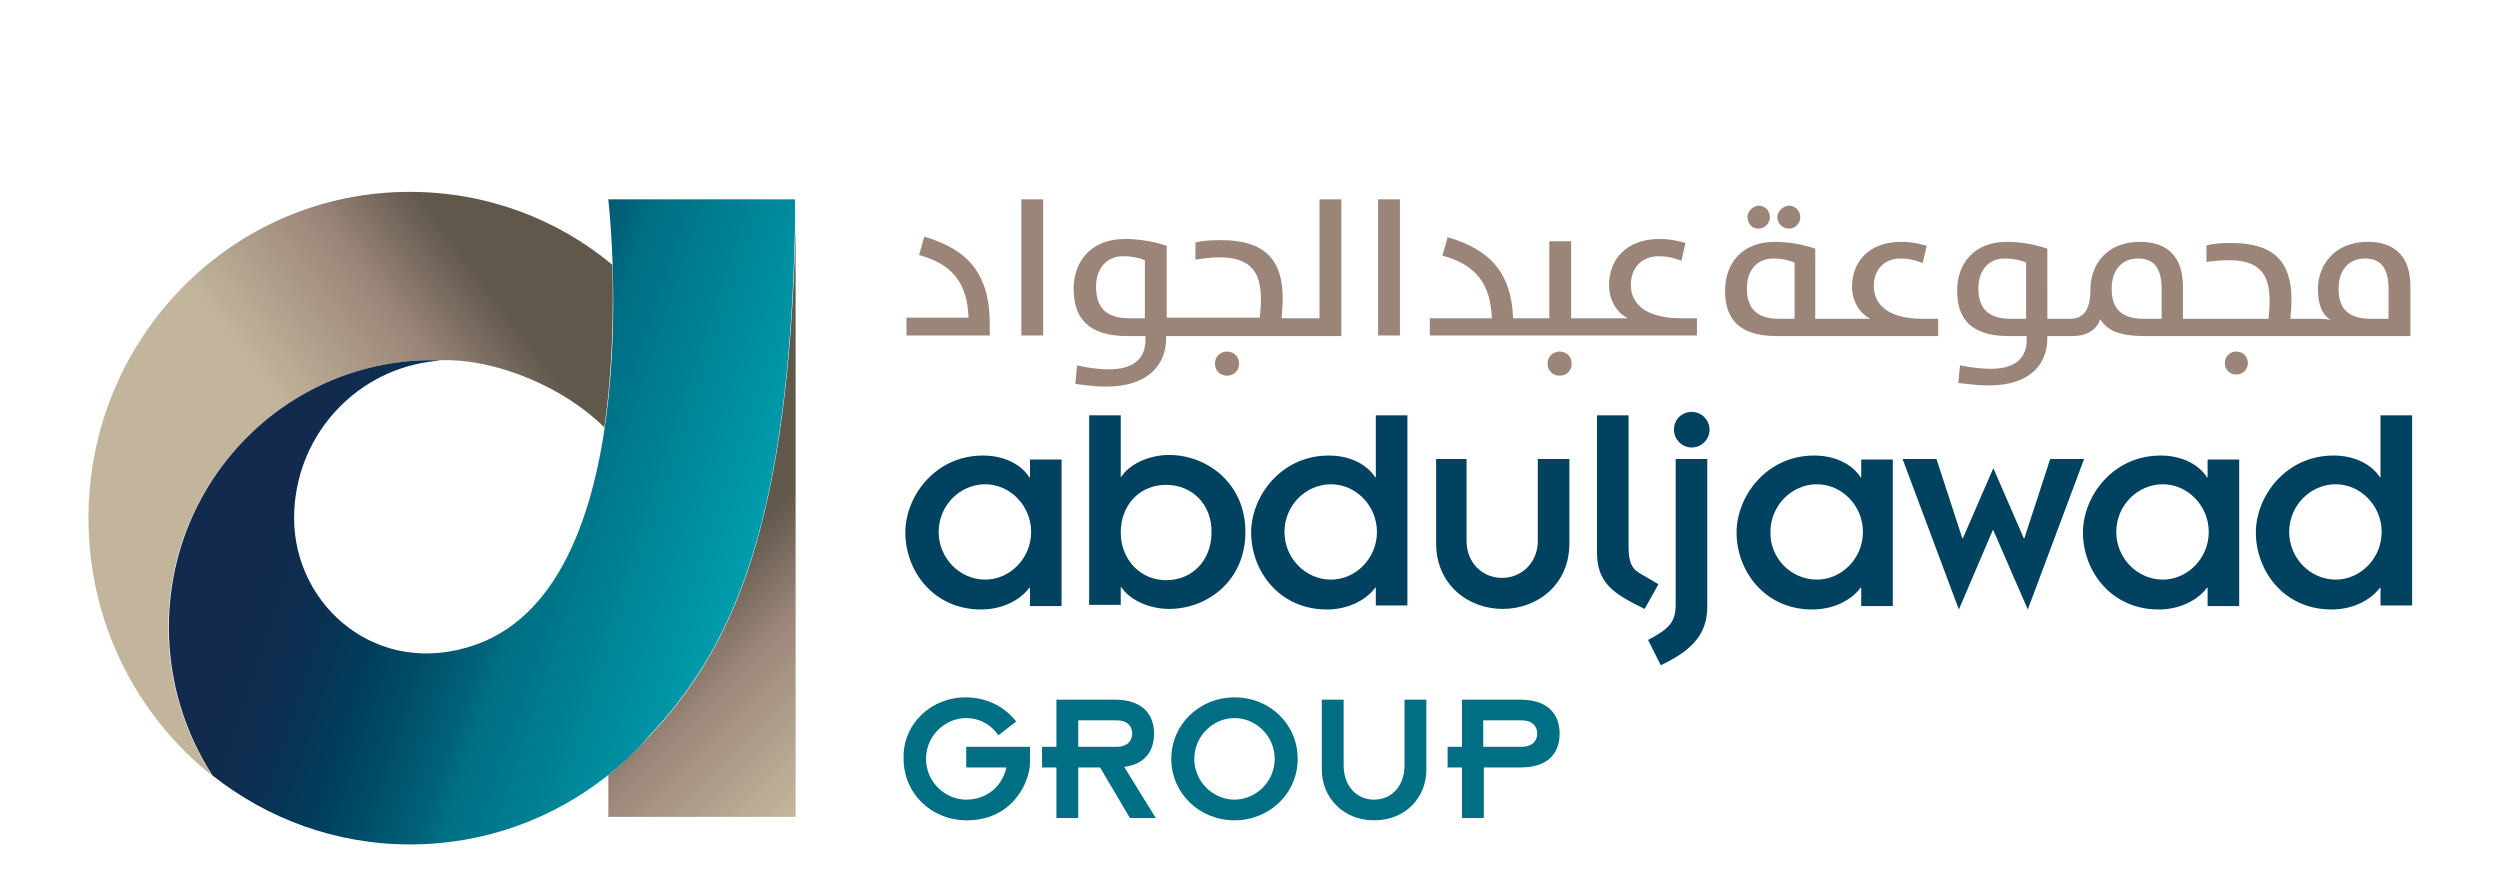
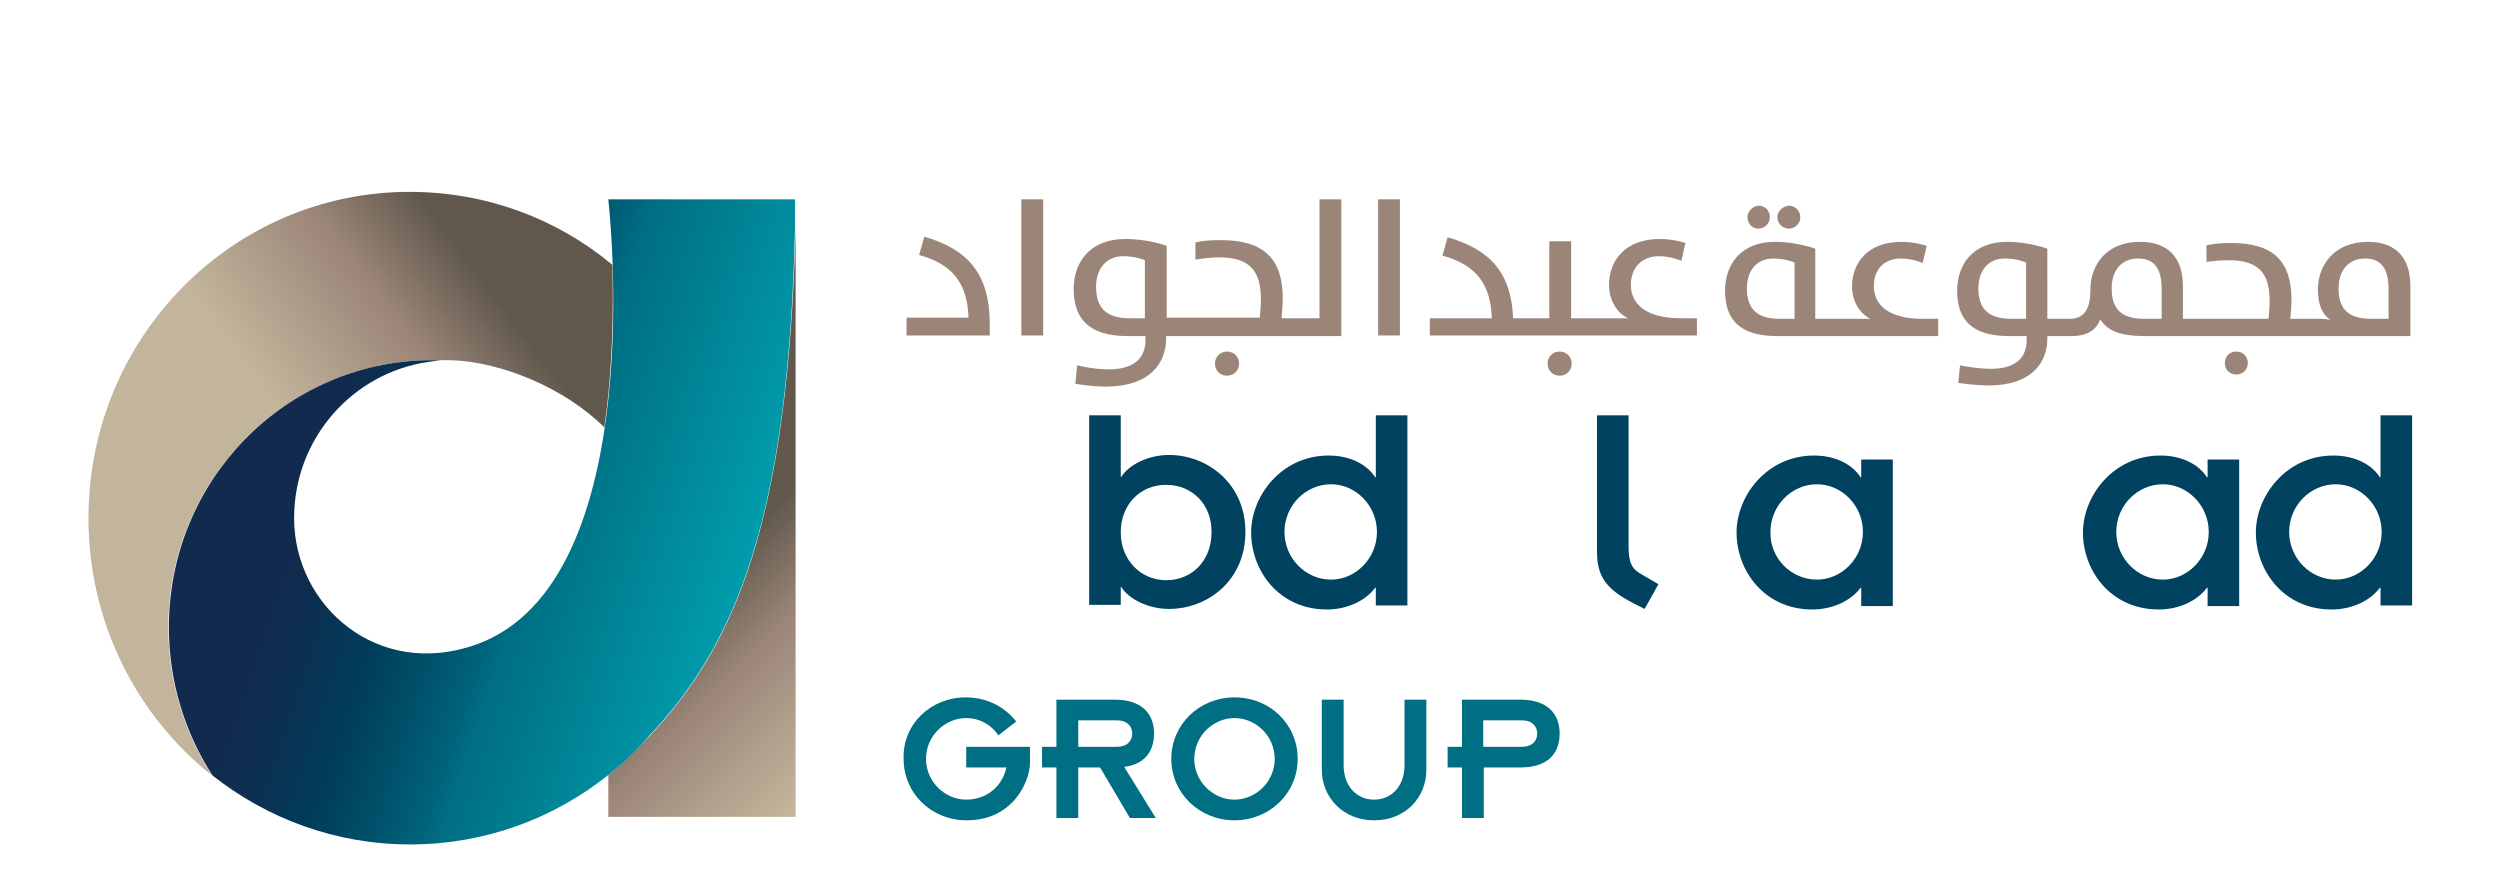
<svg xmlns="http://www.w3.org/2000/svg" version="1.1" id="Layer_1" x="0px" y="0px" viewBox="0 0 435.2 153.2" style="enable-background:new 0 0 435.2 153.2;" xml:space="preserve">
  <style type="text/css">
	.st0{fill:url(#SVGID_1_);}
	.st1{fill:url(#SVGID_00000072993151352591683190000002202616005865720233_);}
	.st2{fill:url(#SVGID_00000178883090812904967060000014835502117749845634_);}
	.st3{fill:url(#SVGID_00000005242154158499493670000008561609064123244685_);}
	.st4{fill:#00425F;}
	.st5{fill:#006E83;}
	.st6{fill:#9B8579;}
</style>
  <g>
    <linearGradient id="SVGID_1_" gradientUnits="userSpaceOnUse" x1="37.995" y1="135.73" x2="37.959" y2="135.757">
      <stop offset="0" style="stop-color:#61584C" />
      <stop offset="0.258" style="stop-color:#9B8579" />
      <stop offset="0.669" style="stop-color:#C2B59B" />
      <stop offset="1" style="stop-color:#C2B59B" />
    </linearGradient>
    <path class="st0" d="M37.9,135.7c0,0,0.1,0.1,0.1,0.1c0,0,0.1,0.1,0.1,0.1C38,135.8,37.9,135.7,37.9,135.7z" />
    <linearGradient id="SVGID_00000089559690288775345750000010301939321963621305_" gradientUnits="userSpaceOnUse" x1="127.178" y1="96.027" x2="168.464" y2="137.312">
      <stop offset="0" style="stop-color:#61584C" />
      <stop offset="0.258" style="stop-color:#9B8579" />
      <stop offset="0.669" style="stop-color:#C2B59B" />
      <stop offset="1" style="stop-color:#C2B59B" />
    </linearGradient>
    <path style="fill:url(#SVGID_00000089559690288775345750000010301939321963621305_);" d="M105.9,134.9L105.9,134.9v7.3h32.6V39.8   c-1.3,50.2-10.2,72.3-25.5,88.4C110.7,130.6,108.4,132.9,105.9,134.9z" />
    <g>
      <linearGradient id="SVGID_00000075840762561307011890000002573077256484080017_" gradientUnits="userSpaceOnUse" x1="86.931" y1="52.343" x2="37.272" y2="89.914">
        <stop offset="0" style="stop-color:#61584C" />
        <stop offset="0.258" style="stop-color:#9B8579" />
        <stop offset="0.669" style="stop-color:#C2B59B" />
        <stop offset="1" style="stop-color:#C2B59B" />
      </linearGradient>
      <path style="fill:url(#SVGID_00000075840762561307011890000002573077256484080017_);" d="M29.3,109.2c0-25.5,20.2-46,45.2-46.5    l2.1,0l-0.3,0c0.7,0,1.3,0,2,0c8.9,0.2,20.1,4.9,26.9,11.7c1.5-10.4,1.6-20.8,1.4-28.3c-9.6-8-21.9-12.7-35.3-12.7    c-30.9,0-55.9,25.4-55.9,56.8c0,18.2,8.4,34.4,21.5,44.8C32.1,127.6,29.3,118.7,29.3,109.2z" />
      <linearGradient id="SVGID_00000148661173988765445860000012979622560263918503_" gradientUnits="userSpaceOnUse" x1="52.951" y1="75.005" x2="130.405" y2="100.915">
        <stop offset="0" style="stop-color:#112A4D" />
        <stop offset="8.812925e-02" style="stop-color:#102C4F" />
        <stop offset="0.185" style="stop-color:#083354" />
        <stop offset="0.287" style="stop-color:#003E5C" />
        <stop offset="0.392" style="stop-color:#004E68" />
        <stop offset="0.498" style="stop-color:#006179" />
        <stop offset="0.551" style="stop-color:#006E83" />
        <stop offset="1" style="stop-color:#009EAD" />
      </linearGradient>
      <path style="fill:url(#SVGID_00000148661173988765445860000012979622560263918503_);" d="M105.9,34.8c0,0,7.7,66.4-23,77.4    c-17.1,6.1-31.7-6.7-31.7-22c0-13.9,10.2-25.3,23.4-27.2l2.1-0.3l-2.1,0c-25,0.4-45.2,20.9-45.2,46.5c0,9.5,2.8,18.4,7.6,25.8    c9.5,7.5,21.4,12,34.4,12c13,0,25-4.5,34.5-12.1l0,0c2.5-2,4.9-4.2,7-6.7c15.3-16.1,24.3-38.2,25.5-88.4v-5.1H105.9z" />
    </g>
    <g>
      <g>
-         <path class="st4" d="M179.3,102.3h-0.1c-1.7,2.3-4.9,3.8-8.4,3.8c-8.4,0-13.2-6.8-13.2-13.4c0-6.3,5.2-13.4,13.5-13.4     c3.8,0,6.7,1.6,8.1,3.8h0.1v-3.1h5.5v25.5h-5.5V102.3z M171.5,100.9c4.3,0,8-3.7,8-8.3c0-4.6-3.7-8.3-8-8.3     c-4.4,0-8.1,3.7-8.1,8.3C163.4,97.2,167.1,100.9,171.5,100.9z" />
        <path class="st4" d="M189.6,72.3h5.5V83h0.1c1.3-2.1,4.7-3.8,8.3-3.8c6.6,0,13.3,4.9,13.3,13.4s-6.6,13.4-13.3,13.4     c-3.6,0-7-1.7-8.3-3.8h-0.1v3.1h-5.5V72.3z M203,84.4c-4.6,0-7.9,3.5-7.9,8.3c0,4.7,3.4,8.3,7.9,8.3c4.6,0,7.9-3.5,7.9-8.3     C211,87.9,207.6,84.4,203,84.4z" />
        <path class="st4" d="M239.5,102.3h-0.1c-1.7,2.3-4.9,3.8-8.4,3.8c-8.4,0-13.2-6.8-13.2-13.4c0-6.3,5.2-13.4,13.5-13.4     c3.8,0,6.7,1.6,8.1,3.8h0.1V72.3h5.5v33.1h-5.5V102.3z M231.7,100.9c4.3,0,8-3.7,8-8.3c0-4.6-3.7-8.3-8-8.3     c-4.4,0-8.1,3.7-8.1,8.3C223.6,97.2,227.3,100.9,231.7,100.9z" />
-         <path class="st4" d="M249.8,79.9h5.5v14.3c0,3.7,2.7,6.4,6.2,6.4c3.4,0,6.2-2.7,6.2-6.4V79.9h5.5v14.7c0,7.2-5.6,11.4-11.6,11.4     c-6.1,0-11.6-4.3-11.6-11.4V79.9z" />
        <path class="st4" d="M283.5,72.3v22.8c0,2.9,0.6,4,2.3,4.9l2.9,1.7l-2.4,4.3c-5.6-2.7-8.3-4.6-8.3-9.9V72.3H283.5z" />
-         <path class="st4" d="M291.7,79.9h5.5v25.7c0,4.5-2.3,7.5-8.1,10.2l-2.2-4.4c3.8-2,4.8-3.2,4.8-6.2V79.9z M294.5,71.7     c1.7,0,3.1,1.4,3.1,3.1c0,1.7-1.4,3.1-3.1,3.1c-1.7,0-3.1-1.4-3.1-3.1C291.4,73,292.8,71.7,294.5,71.7z" />
        <path class="st4" d="M324,102.3h-0.1c-1.7,2.3-4.9,3.8-8.4,3.8c-8.4,0-13.2-6.8-13.2-13.4c0-6.3,5.2-13.4,13.5-13.4     c3.8,0,6.7,1.6,8.1,3.8h0.1v-3.1h5.5v25.5H324V102.3z M316.3,100.9c4.3,0,8-3.7,8-8.3c0-4.6-3.7-8.3-8-8.3     c-4.4,0-8.1,3.7-8.1,8.3C308.1,97.2,311.8,100.9,316.3,100.9z" />
-         <path class="st4" d="M331.2,79.9h5.9l4.5,13.8h0.1l5.3-12.2l5.3,12.2h0.1l4.5-13.8h5.9l-9.8,26.2L347,92.3h-0.1l-5.9,13.8     L331.2,79.9z" />
        <path class="st4" d="M384.3,102.3h-0.1c-1.7,2.3-4.9,3.8-8.4,3.8c-8.4,0-13.2-6.8-13.2-13.4c0-6.3,5.2-13.4,13.5-13.4     c3.8,0,6.7,1.6,8.1,3.8h0.1v-3.1h5.5v25.5h-5.5V102.3z M376.5,100.9c4.3,0,8-3.7,8-8.3c0-4.6-3.7-8.3-8-8.3     c-4.4,0-8.1,3.7-8.1,8.3C368.4,97.2,372.1,100.9,376.5,100.9z" />
        <path class="st4" d="M414.4,102.3h-0.1c-1.7,2.3-4.9,3.8-8.4,3.8c-8.4,0-13.2-6.8-13.2-13.4c0-6.3,5.2-13.4,13.5-13.4     c3.8,0,6.7,1.6,8.1,3.8h0.1V72.3h5.5v33.1h-5.5V102.3z M406.6,100.9c4.3,0,8-3.7,8-8.3c0-4.6-3.7-8.3-8-8.3     c-4.4,0-8.1,3.7-8.1,8.3C398.5,97.2,402.2,100.9,406.6,100.9z" />
      </g>
      <g>
        <path class="st5" d="M168.1,121.4c3.3,0,6.5,1.3,8.8,4.2l-3.1,2.4c-1.3-1.9-3.3-3-5.6-3c-3.7,0-7,3.1-7,7.1c0,4,3.3,7.1,7,7.1     c3.4,0,6.2-2.1,7-5.6h-7V130h11.1v2.7c0,3.4-3,10.1-11,10.1c-6.2,0-11-4.7-11-10.7C157.1,126.1,162,121.4,168.1,121.4z" />
        <path class="st5" d="M183.9,133.6h-2.5V130h2.5v-8.2h10.2c4.6,0,6.8,2.4,6.8,5.9c0,2.7-1.3,5.3-5.2,5.8l5.5,8.9h-4.5l-5.2-8.8     h-3.8v8.8h-3.8V133.6z M187.7,130h6.7c2,0,2.7-1.2,2.7-2.3c0-1.1-0.7-2.3-2.7-2.3h-6.7V130z" />
        <path class="st5" d="M214.9,121.4c6.2,0,11,4.7,11,10.7c0,6-4.9,10.7-11,10.7s-11-4.7-11-10.7     C203.9,126.1,208.8,121.4,214.9,121.4z M214.9,139.2c3.7,0,7-3.1,7-7.1c0-4-3.3-7.1-7-7.1s-7,3.1-7,7.1     C207.9,136.1,211.2,139.2,214.9,139.2z" />
        <path class="st5" d="M230.1,121.8h3.8v11.4c0,3.8,2.4,6,5.3,6c3,0,5.3-2.3,5.3-6v-11.4h3.8V134c0,4.8-3.6,8.8-9.1,8.8     c-5.5,0-9.1-4.1-9.1-8.8V121.8z" />
        <path class="st5" d="M254.4,133.6H252V130h2.5v-8.2h10.2c4.6,0,6.8,2.4,6.8,5.9c0,3.6-2.2,5.9-6.8,5.9h-6.4v8.8h-3.8V133.6z      M258.2,130h6.7c2,0,2.7-1.2,2.7-2.3c0-1.1-0.7-2.3-2.7-2.3h-6.7V130z" />
      </g>
      <g>
        <path class="st6" d="M269.4,63.3c0,1.2,0.9,2.1,2.1,2.1c1.2,0,2.1-0.9,2.1-2.1c0-1.2-0.9-2.1-2.1-2.1     C270.3,61.2,269.4,62.1,269.4,63.3 M295.4,58.4v-3h-2.8c-6.1,0-8.7-2.5-8.7-5.8c0-3.1,2-5,4.9-5c2.1,0,3.9,0.8,3.9,0.8l0.7-3.1     c0,0-2-0.7-4.5-0.7c-5.9,0-8.8,3.7-8.8,8c0,2.7,1.4,4.9,3.3,5.8h-9.9V42h-3.8v13.4h-6.3c-0.3-8-4.1-12-11.4-14.1l-0.9,3.2     c5.9,1.6,8.4,5,8.6,10.9h-10.8v3H295.4z M239.9,58.4h3.8V34.7h-3.8V58.4z M211.5,63.3c0,1.2,0.9,2.1,2.1,2.1     c1.2,0,2.1-0.9,2.1-2.1c0-1.2-0.9-2.1-2.1-2.1C212.4,61.2,211.5,62.1,211.5,63.3 M199.3,55.4h-2.7c-4.1,0-5.8-1.9-5.8-5.5     c0-3.1,1.8-5.3,4.7-5.3c2.3,0,3.8,0.7,3.8,0.7V55.4z M192.5,67.3c7.6,0,10.5-4,10.5-8.4v-0.4h30.5V34.7h-3.8v20.7h-6.6     c0.1-1.3,0.2-2.4,0.2-3.4c0-6.7-3-10.2-10.8-10.2c-1.5,0-3.2,0.1-4.4,0.4v3c1.3-0.2,2.7-0.4,4.1-0.4c5.4,0,7.3,2.4,7.3,7.3     c0,1-0.1,2.1-0.2,3.2h-16.2V42.8c0,0-3.2-1.2-7.2-1.2c-6.2,0-9,4.1-9,8.7c0,5,2.5,8.2,9.3,8.2h3.2v0.7c0,3.7-2.7,5.1-6.4,5.1     c-2.7,0-5.5-0.7-5.5-0.7l-0.3,3.2C187.1,66.8,189.9,67.3,192.5,67.3 M177.8,58.4h3.8V34.7h-3.8V58.4z M157.7,58.4h14.6v-2     c0-8.7-3.8-13-11.4-15.2l-0.9,3.2c5.9,1.6,8.4,5,8.6,10.9h-10.8V58.4z" />
        <path class="st6" d="M415.8,55.5h-3c-4,0-5.7-1.7-5.7-5.3c0-3.1,1.7-5.2,4.6-5.2c2.6,0,4.1,1.5,4.1,5.3V55.5z M387.3,63.2     c0,1.2,0.9,2,2,2c1.2,0,2-0.9,2-2c0-1.2-0.9-2-2-2C388.2,61.2,387.3,62,387.3,63.2 M376.3,55.5h-3c-4,0-5.7-1.7-5.7-5.3     c0-3.1,1.7-5.2,4.6-5.2c2.6,0,4.1,1.5,4.1,5.3V55.5z M352.8,55.5h-2.7c-4,0-5.7-1.8-5.7-5.3c0-3.1,1.7-5.2,4.6-5.2     c2.2,0,3.7,0.7,3.7,0.7V55.5z M346.2,67.1c7.4,0,10.2-3.9,10.2-8.2v-0.4h4h-0.5h0.8c2.8,0,4.3-1.2,4.9-2.9     c1.2,1.7,2.8,2.9,7.8,2.9h46.2v-8.7c0-4.8-2.4-7.7-7.4-7.7c-5.7,0-8.7,3.9-8.7,8.3c0,2.7,0.8,4.4,2.2,5.3c0,0-0.7-0.2-1.9-0.2     h-5.1c0.1-1.2,0.2-2.3,0.2-3.3c0-6.5-2.9-9.9-10.5-9.9c-1.5,0-3.1,0.1-4.3,0.4v2.9c1.3-0.2,2.7-0.3,3.9-0.3     c5.3,0,7.1,2.4,7.1,7.1c0,1-0.1,2.1-0.2,3.1H380v-5.7c0-4.8-2.4-7.7-7.5-7.7c-5.7,0-8.6,3.9-8.6,8.3c0,4-1.5,5.1-3.7,5.1h-0.3     h-3.5V43.3c0,0-3.1-1.2-7-1.2c-6,0-8.7,4-8.7,8.5c0,4.9,2.4,7.9,9,7.9h3.1v0.7c0,3.6-2.6,5-6.2,5c-2.6,0-5.4-0.6-5.4-0.6     l-0.3,3.1C340.9,66.6,343.6,67.1,346.2,67.1 M309.4,37.8c0,1.1,0.9,2,2,2c1.1,0,2-0.9,2-2c0-1.1-0.9-2-2-2     C310.3,35.9,309.4,36.8,309.4,37.8 M304.2,37.8c0,1.1,0.8,2,1.9,2c1.1,0,2-0.9,2-2c0-1.1-0.8-2-2-2     C305.1,35.9,304.2,36.8,304.2,37.8 M312.5,55.5h-2.7c-4,0-5.7-1.8-5.7-5.3c0-3.1,1.7-5.2,4.6-5.2c2.2,0,3.7,0.7,3.7,0.7V55.5z      M337.4,58.5v-3h-2.7c-5.9,0-8.5-2.4-8.5-5.7c0-3,1.9-4.8,4.7-4.8c2.1,0,3.8,0.8,3.8,0.8l0.7-3c0,0-2-0.7-4.4-0.7     c-5.8,0-8.6,3.6-8.6,7.8c0,2.6,1.4,4.7,3.2,5.6h-9.6V43.3c0,0-3.1-1.2-7-1.2c-6,0-8.7,4-8.7,8.5c0,4.9,2.4,7.9,9,7.9H337.4z" />
      </g>
    </g>
  </g>
</svg>